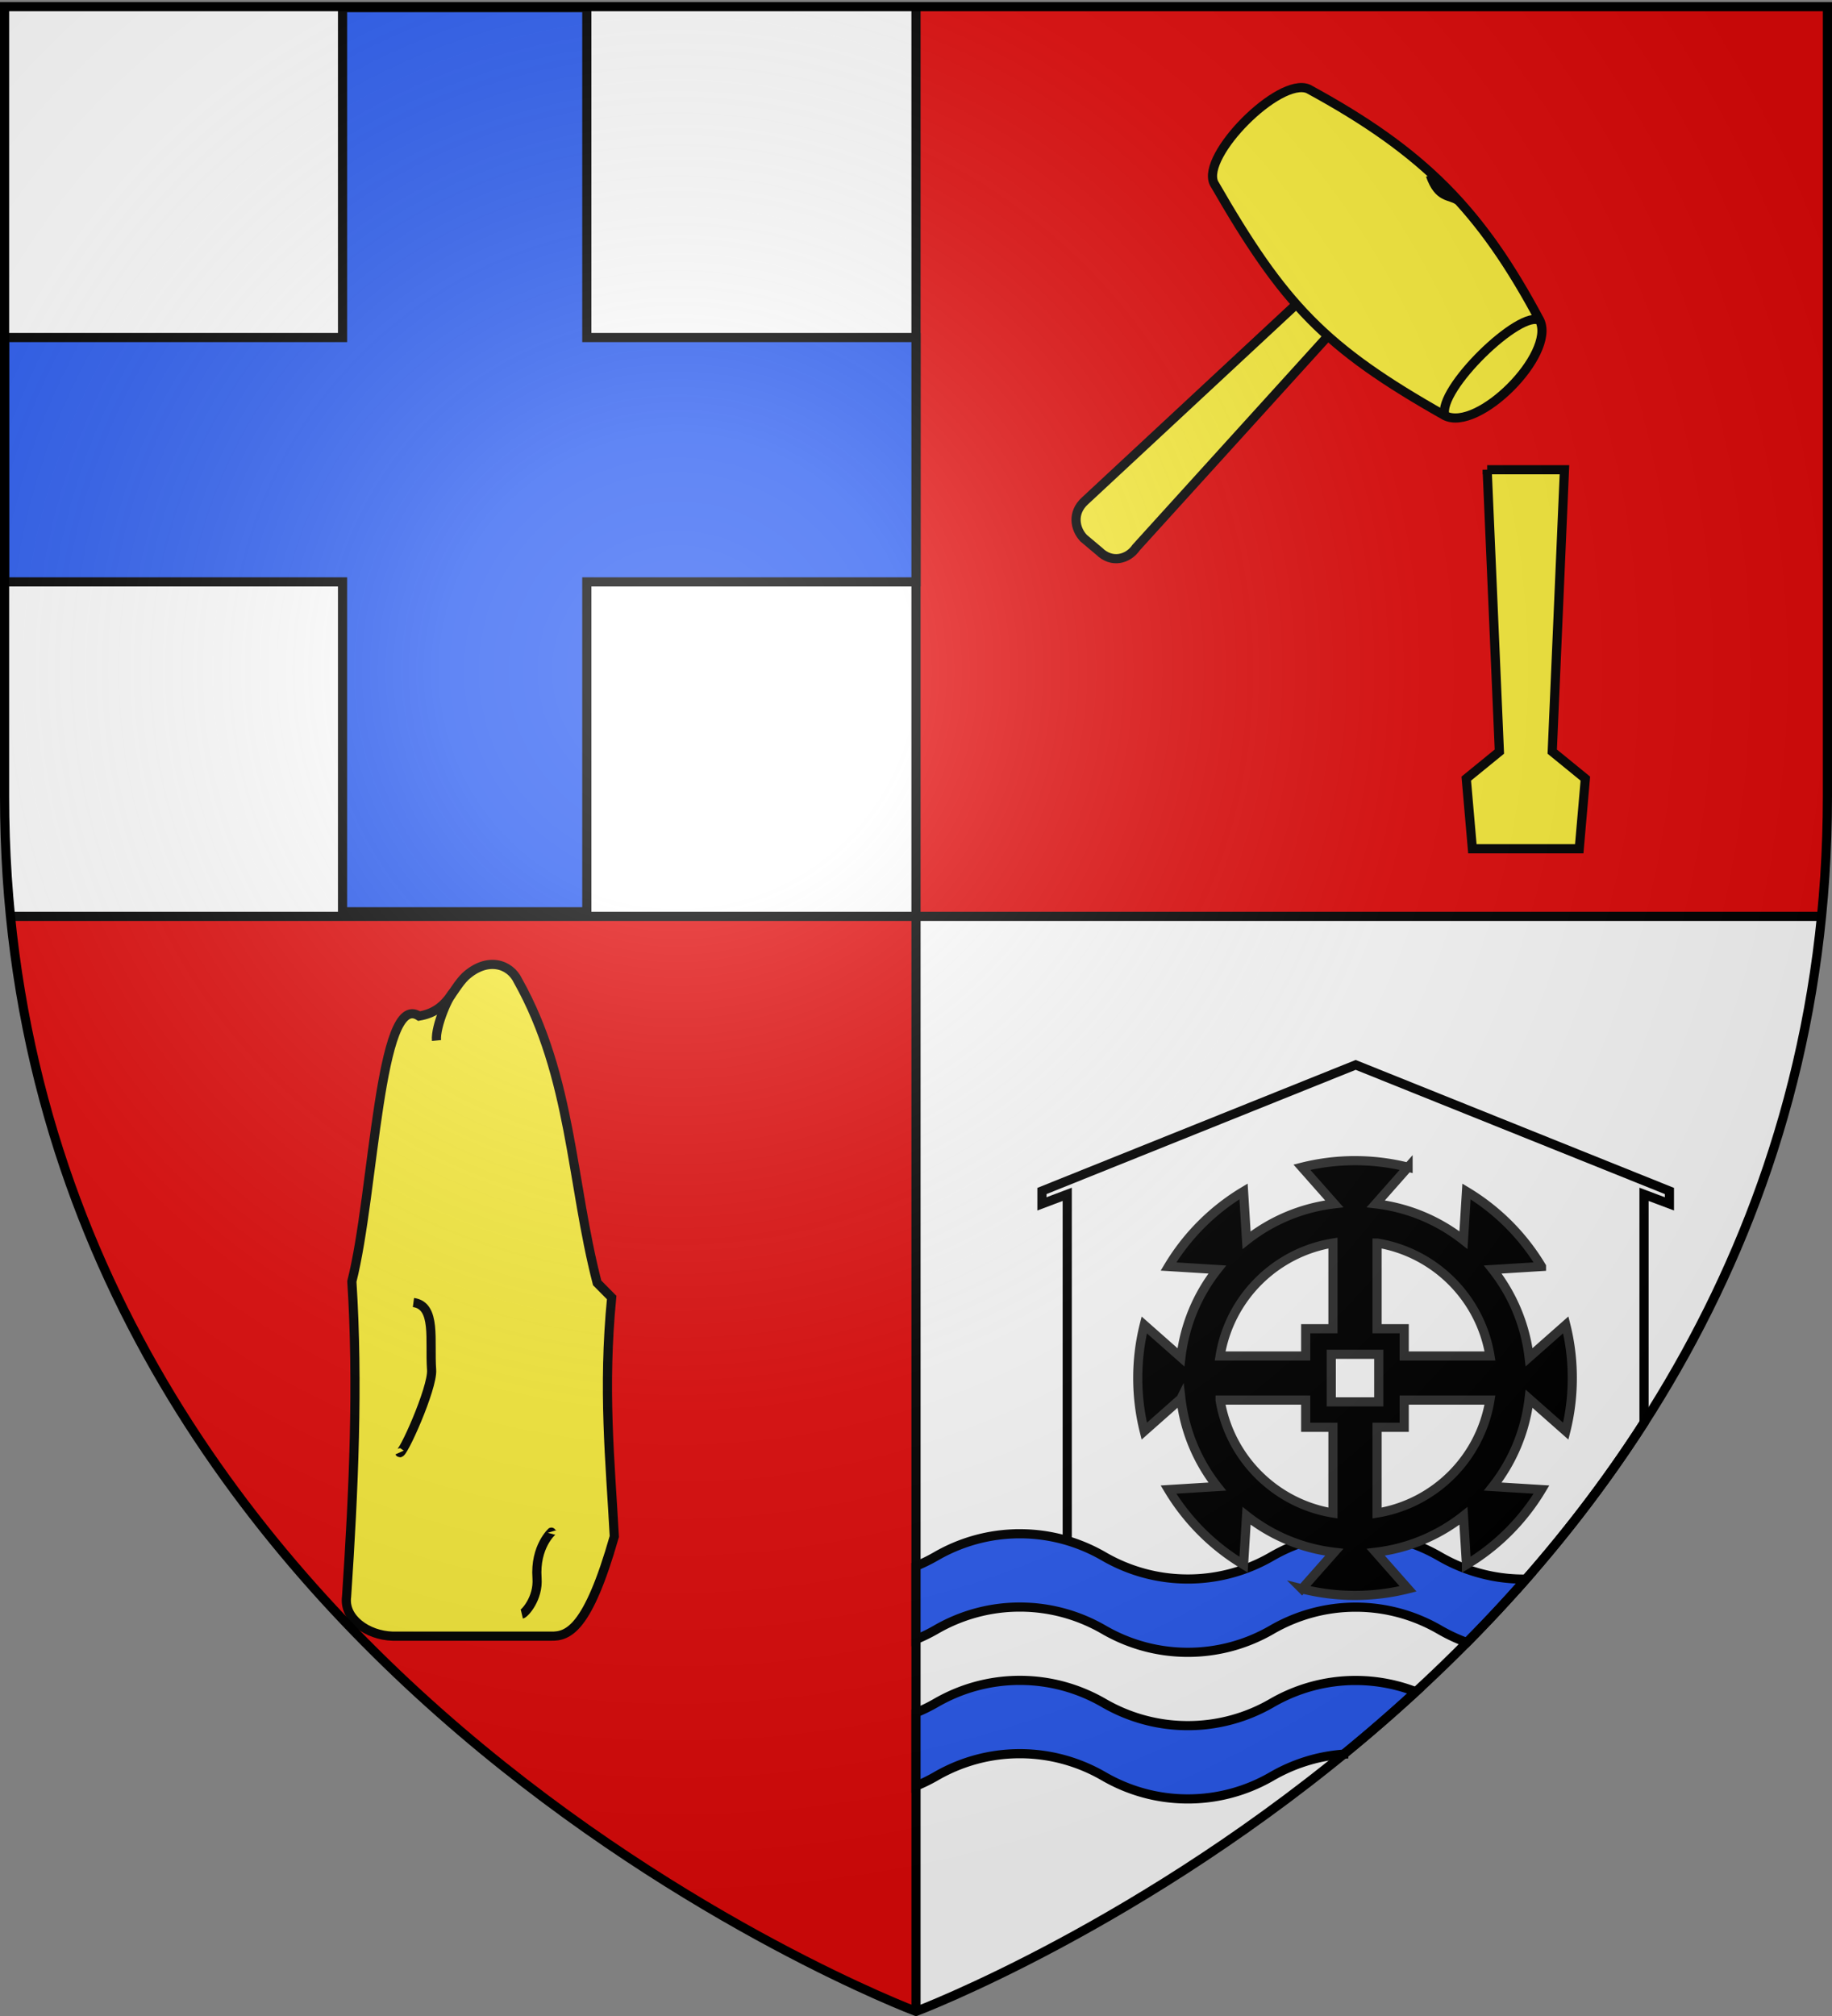
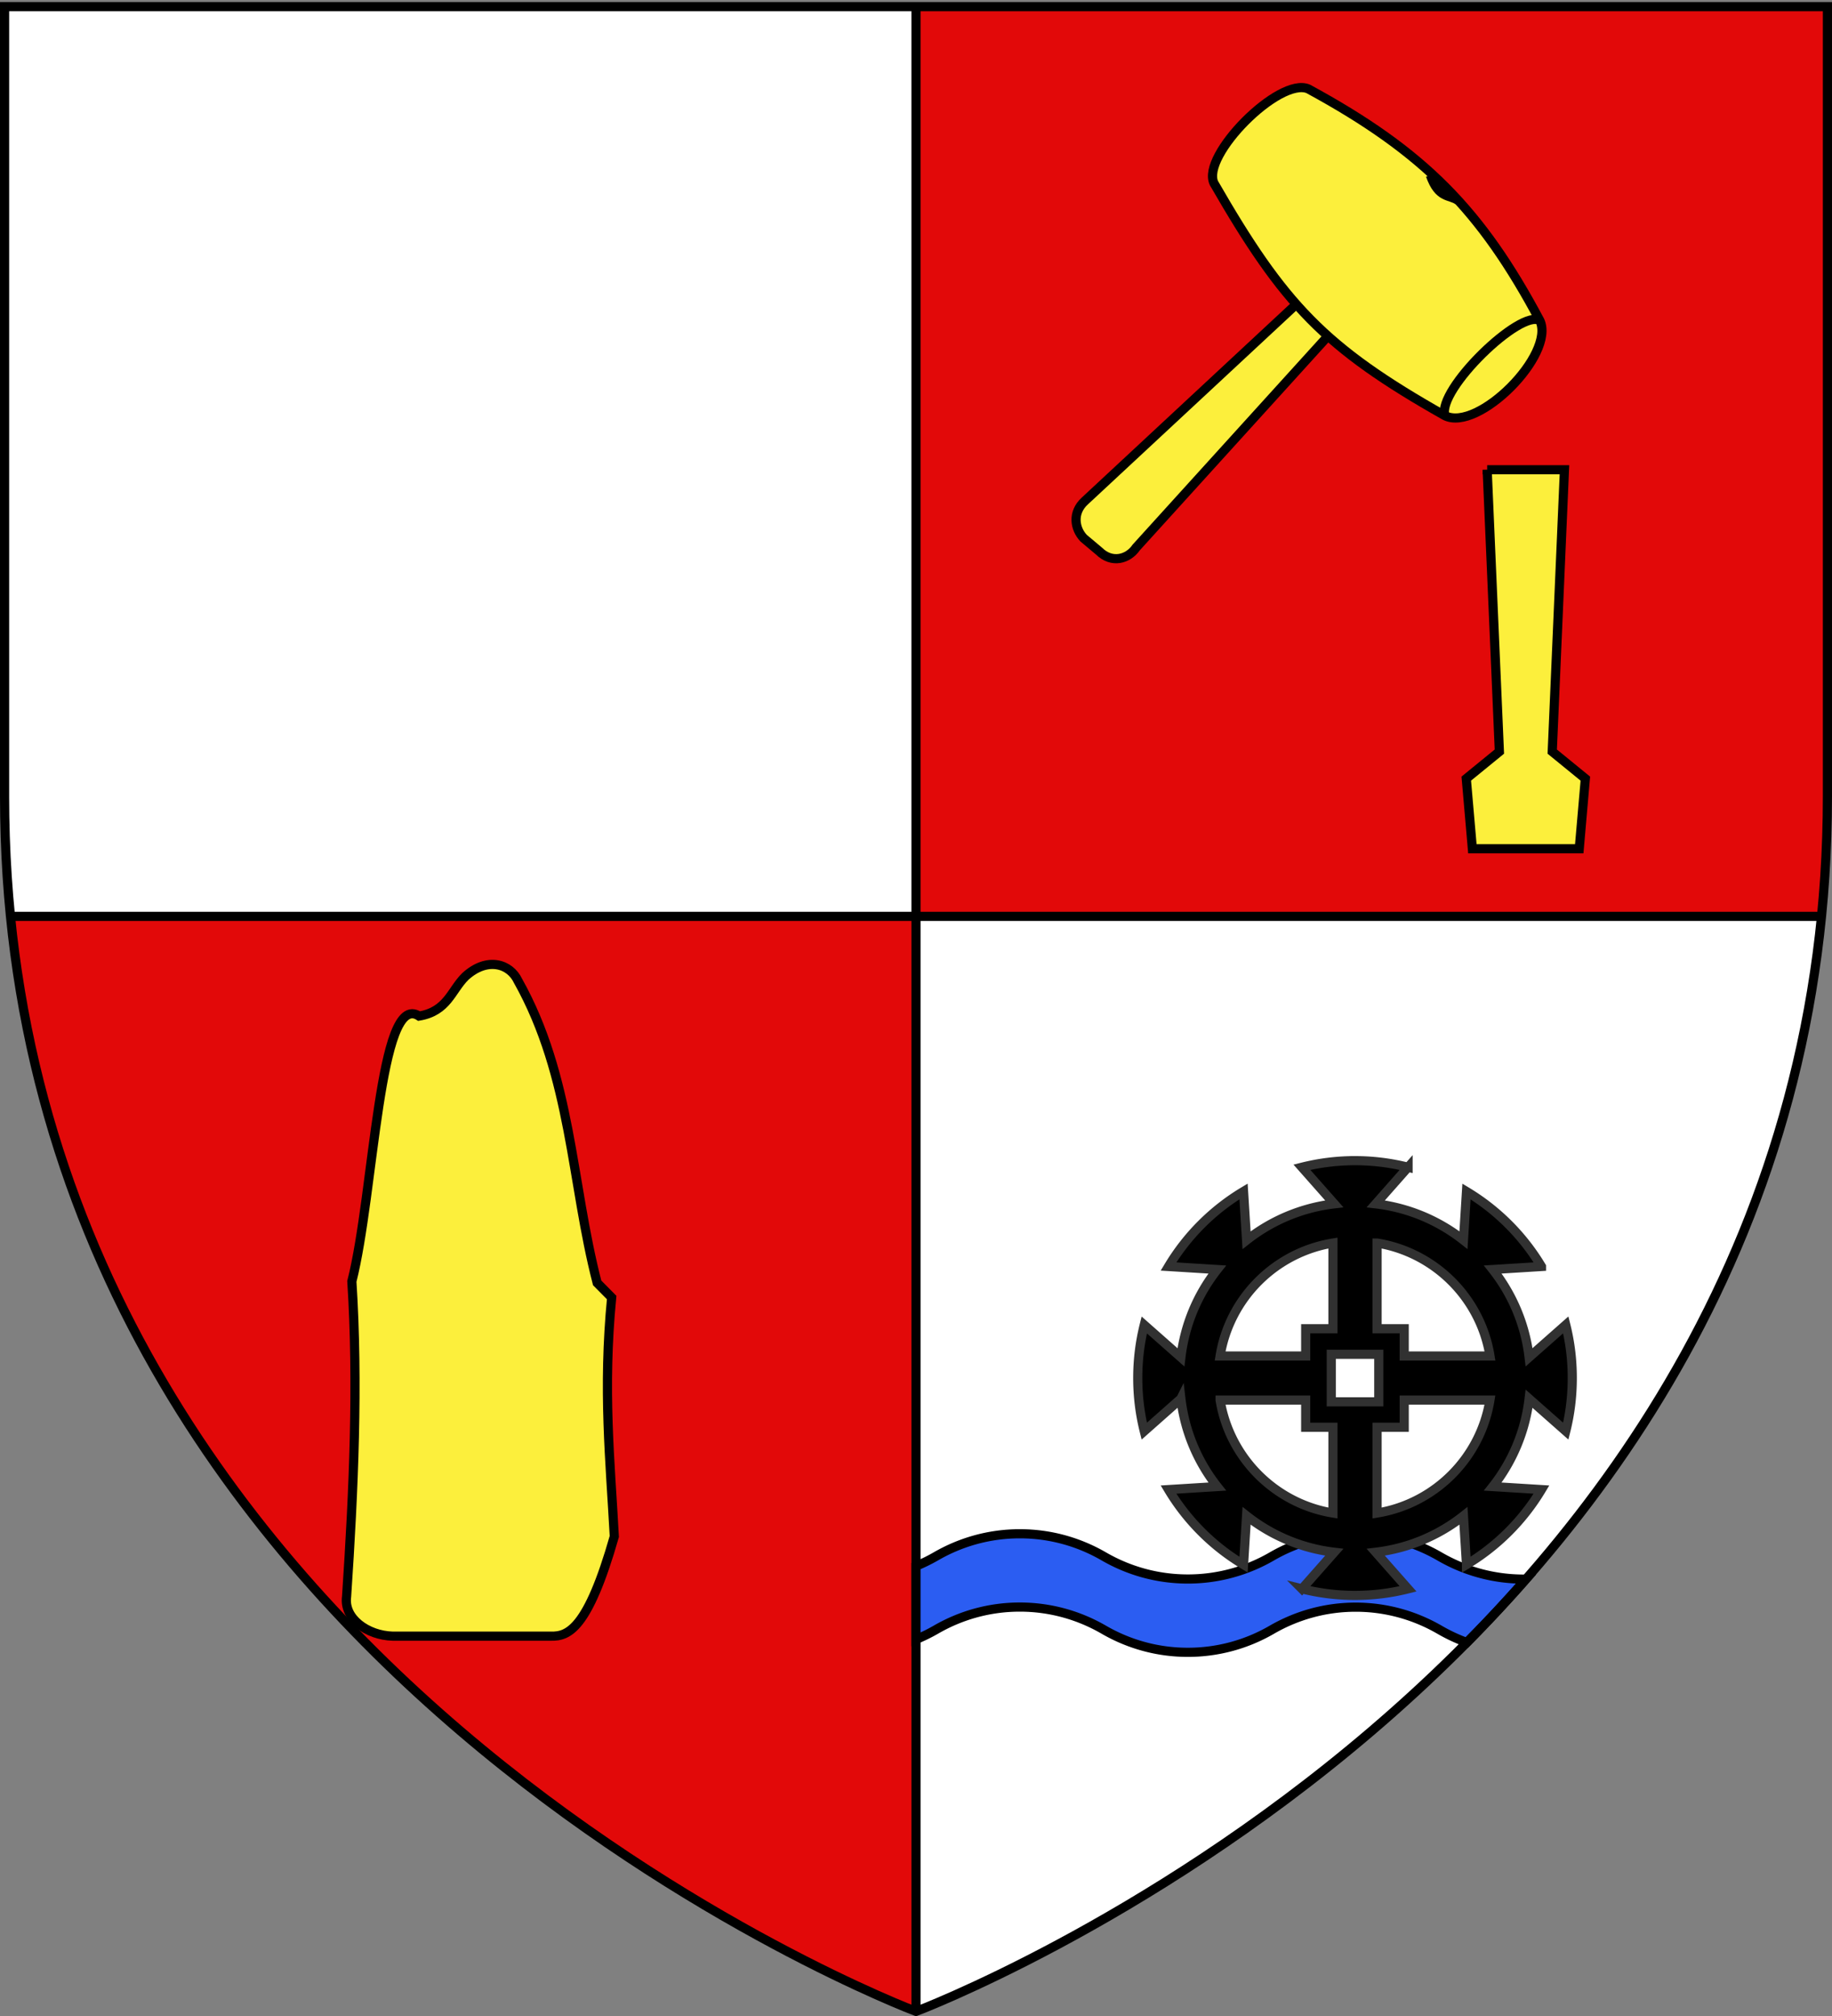
<svg xmlns="http://www.w3.org/2000/svg" xmlns:xlink="http://www.w3.org/1999/xlink" width="600" height="660" version="1.0">
  <rect width="100%" height="100%" fill="#808080" stroke="none" />
  <defs>
    <radialGradient xlink:href="#a" id="b" cx="221.445" cy="226.331" r="300" fx="221.445" fy="226.331" gradientTransform="matrix(1.353 0 0 1.349 -77.63 -85.747)" gradientUnits="userSpaceOnUse" />
    <linearGradient id="a">
      <stop offset="0" style="stop-color:white;stop-opacity:.314" />
      <stop offset=".19" style="stop-color:white;stop-opacity:.251" />
      <stop offset=".6" style="stop-color:#6b6b6b;stop-opacity:.125" />
      <stop offset="1" style="stop-color:black;stop-opacity:.125" />
    </linearGradient>
  </defs>
  <g style="display:inline">
    <path d="M1.5 2.188v258.53c0 13.481.669 26.567 1.938 39.282H300V2.187H1.5zM300 300v358.5S570.988 556.543 596.563 300H300z" style="fill:#fff;fill-opacity:1;fill-rule:evenodd;stroke:none;stroke-width:1px;stroke-linecap:butt;stroke-linejoin:miter;stroke-opacity:1" />
    <path d="M300.002 2.187V300h296.563a395.98 395.98 0 0 0 1.937-39.281V2.187h-298.5zm0 297.813H3.44c25.593 256.525 296.563 358.5 296.563 358.5V300z" style="fill:#e20909;fill-opacity:1;fill-rule:evenodd;stroke:none;stroke-width:1px;stroke-linecap:butt;stroke-linejoin:miter;stroke-opacity:1" />
    <path d="M298.5 1.5h3v657h-3z" style="fill:#000;fill-opacity:1;stroke:none;stroke-width:3;stroke-miterlimit:4;stroke-dasharray:none;stroke-opacity:1" />
    <path d="M3.44 298.5h593.12v3H3.44z" style="fill:#000;fill-opacity:1;stroke:none;stroke-width:3;stroke-miterlimit:4;stroke-dasharray:none;stroke-opacity:1" />
    <g style="fill:#fcef3c;stroke:#000;stroke-opacity:1;stroke-width:1.875;stroke-miterlimit:4;stroke-dasharray:none">
      <path d="M71.61 155.138h32.394c3.5.067 7.531-1.371 12.958-20.396-.833-15.451-2.385-29.97-.54-48.891l-2.97-3c-5.332-20.608-5.2-42.15-16.197-61.79-1.63-3.481-6.28-5.02-10.798-.899-2.893 2.862-3.618 7.101-9.448 8.099-8.2-5.4-9.179 36.193-13.768 54.29 1.337 20.868.39 42.582-1.08 64.489-.628 4.45 4.23 7.953 9.449 8.098z" style="fill:#fcef3c;fill-opacity:1;stroke:#000;stroke-width:1.875;stroke-miterlimit:4;stroke-dasharray:none;stroke-opacity:1" transform="matrix(1.6 0 0 1.6 14.053 287.428)" />
-       <path d="M98.037 150.635c.584-.14 3.41-3.197 3.107-7.36-.473-6.48 3.084-9.579 3.09-9.557M73.013 117.558c.443.984 6.827-13.182 6.55-16.916-.444-6.01 1.042-13.136-3.717-13.77M80.567 33.264c-.291-2.95 2.765-9.835 3.54-9.835" style="fill:#fcef3c;fill-opacity:1;stroke:#000;stroke-width:1.875;stroke-miterlimit:4;stroke-dasharray:none;stroke-opacity:1" transform="matrix(1.6 0 0 1.6 14.053 287.428)" />
    </g>
-     <path d="M334 550.125c-10.023 0-19.405 2.716-27.5 7.406a54.949 54.949 0 0 1-6.5 3.188v24a54.949 54.949 0 0 0 6.5-3.188c8.095-4.69 17.477-7.406 27.5-7.406s19.405 2.716 27.5 7.406c8.095 4.69 17.477 7.406 27.5 7.407a54.657 54.657 0 0 0 27.5-7.375c7.032-4.075 15.043-6.673 23.594-7.282a529.1 529.1 0 0 0 23.594-20.437A54.58 54.58 0 0 0 444 550.156c-10.023 0-19.405 2.716-27.5 7.407a54.657 54.657 0 0 1-27.5 7.375c-10.023 0-19.405-2.717-27.5-7.407-8.095-4.69-17.477-7.406-27.5-7.406z" style="opacity:1;fill:#2b5df2;fill-opacity:1;stroke:#000;stroke-width:3;stroke-miterlimit:4;stroke-dasharray:none;stroke-opacity:1" />
-     <path d="m444 348.625-102.75 41.281v4.219l8.281-3.125v129.938L444 519.03l53 1.063c14.732-16.485 28.757-34.557 41.438-54.313V391l8.312 3.125v-4.219L444 348.625z" style="opacity:1;fill:#fff;fill-opacity:1;stroke:#000;stroke-width:3;stroke-miterlimit:4;stroke-dasharray:none;stroke-opacity:1" />
    <path d="M334 502.125c-10.023 0-19.405 2.716-27.5 7.406a54.949 54.949 0 0 1-6.5 3.188v24a54.949 54.949 0 0 0 6.5-3.188c8.095-4.69 17.477-7.406 27.5-7.406s19.405 2.716 27.5 7.406c8.095 4.69 17.477 7.406 27.5 7.407a54.657 54.657 0 0 0 27.5-7.375c8.095-4.69 17.477-7.407 27.5-7.407s19.405 2.716 27.5 7.407a55.261 55.261 0 0 0 8.906 4.156 472.675 472.675 0 0 0 19.375-20.75c-.26.003-.52 0-.781 0-10.023 0-19.405-2.716-27.5-7.407-8.095-4.69-17.477-7.406-27.5-7.406s-19.405 2.716-27.5 7.406a54.657 54.657 0 0 1-27.5 7.375c-10.023 0-19.405-2.716-27.5-7.406-8.095-4.69-17.477-7.406-27.5-7.406z" style="opacity:1;fill:#2b5df2;fill-opacity:1;stroke:#000;stroke-width:3;stroke-miterlimit:4;stroke-dasharray:none;stroke-opacity:1" />
  </g>
-   <path d="M112.188 2.5v108H1.5v80h110.688v108h80v-108H300v-80H192.187V2.5h-80z" style="display:inline;opacity:1;fill:#2b5df2;fill-opacity:1;stroke:#000;stroke-width:3;stroke-miterlimit:4;stroke-dasharray:none;stroke-opacity:1" />
  <g style="display:inline">
    <path d="m1145.51 259.043-94.647-3.442c-5.714-.261-8.76 4.093-8.89 8.318l.573 6.596c.041 5.875 4.85 8.603 9.465 7.744l94.36-4.589-.861-14.627z" style="opacity:1;fill:#fcef3c;fill-opacity:1;stroke:#000;stroke-width:3;stroke-miterlimit:4;stroke-dasharray:none;stroke-opacity:1" transform="rotate(-45 592.523 1049.431)" />
    <path d="M1154.337 211.943c3.33-9.42 39.78-9.564 43.663 0 12.274 41.465 11.903 68.27 0 107.298-4.233 11.433-40.165 11.557-44 0-12.185-43.743-11.538-63.168.337-107.298z" style="opacity:1;fill:#fcef3c;fill-opacity:1;stroke:#000;stroke-width:3;stroke-miterlimit:4;stroke-dasharray:none;stroke-opacity:1" transform="rotate(-45 592.523 1049.431)" />
    <path d="M1154 319.24c4.132-7.895 42.446-7.24 44 0M1206.88 272.523c-.54-3.381-4.169-4.819-.575-12.333" style="opacity:1;fill:none;fill-opacity:1;stroke:#000;stroke-width:3;stroke-miterlimit:4;stroke-dasharray:none;stroke-opacity:1" transform="rotate(-45 592.523 1049.431)" />
  </g>
  <path d="m487.063 153.781 4 92.281-10.844 8.844 2 22.969h35l2-22.969-10.844-8.844 4-92.28h-25.312z" style="display:inline;opacity:1;fill:#fcef3c;fill-opacity:1;stroke:#000;stroke-width:3;stroke-miterlimit:4;stroke-dasharray:none;stroke-opacity:1" />
  <g style="display:inline;fill:#000;stroke:#313131;stroke-width:9.6;stroke-miterlimit:4;stroke-dasharray:none;stroke-opacity:1">
    <path d="M437.143 669.98c-19.22 0-37.916 2.413-55.75 6.897l33.981 38.412c-34.516 4.074-66.11 17.688-92.074 38.158l-3.164-51.194c-32.31 19.353-59.424 46.481-78.785 78.785l51.194 3.164c-20.492 25.968-34.09 57.601-38.158 92.137l-38.475-33.982c-4.483 17.835-6.835 36.47-6.835 55.688 0 19.219 2.352 37.916 6.835 55.75l38.475-34.045a183.33 183.33 0 0 0 38.158 92.201l-51.194 3.164c19.361 32.304 46.476 59.432 78.785 78.785l3.164-51.258c25.964 20.481 57.558 34.145 92.074 38.222l-33.982 38.412a228.575 228.575 0 0 0 55.75 6.898c19.215 0 37.858-2.417 55.688-6.898l-33.918-38.412c34.506-4.065 66.118-17.696 92.074-38.158l3.164 51.131a229.475 229.475 0 0 0 78.722-78.722l-51.131-3.164c20.47-25.964 34.083-57.622 38.158-92.137l38.475 33.982c4.483-17.835 6.834-36.532 6.834-55.751 0-19.24-2.341-37.899-6.834-55.75L619.9 876.275c-4.075-34.511-17.69-66.121-38.158-92.074l51.13-3.164a229.475 229.475 0 0 0-78.721-78.722l-3.164 51.068c-25.956-20.452-57.568-34.033-92.074-38.095l33.918-38.412a228.144 228.144 0 0 0-55.687-6.898zm-23.161 86.441v89.923h-28.603v28.603h-89.86c9.85-60.705 57.758-108.659 118.463-118.526zm46.322 0c60.725 9.845 108.681 57.801 118.526 118.526h-90.05v-28.603h-28.476v-89.923zM412.21 873.175h49.866v49.866H412.21v-49.866zm-116.69 48.03h89.859v28.54h28.603v89.987c-60.685-9.873-108.59-57.842-118.463-118.526zm193.26 0h89.986c-9.866 60.706-57.758 108.676-118.462 118.527v-89.986h28.476v-28.54z" style="opacity:1;fill:#000;fill-opacity:1;fill-rule:nonzero;stroke:#313131;stroke-width:9.6;stroke-linecap:square;stroke-linejoin:miter;stroke-miterlimit:4;stroke-dasharray:none;stroke-dashoffset:0;stroke-opacity:1" transform="translate(307.393 170.944) scale(.312)" />
  </g>
-   <path d="M300 658.5s298.5-112.32 298.5-397.772V2.176H1.5v258.552C1.5 546.18 300 658.5 300 658.5z" style="opacity:1;fill:url(#b);fill-opacity:1;fill-rule:evenodd;stroke:none;stroke-width:1px;stroke-linecap:butt;stroke-linejoin:miter;stroke-opacity:1" />
  <path d="M300 658.5S1.5 546.18 1.5 260.728V2.176h597v258.552C598.5 546.18 300 658.5 300 658.5z" style="opacity:1;fill:none;fill-opacity:1;fill-rule:evenodd;stroke:#000;stroke-width:3;stroke-linecap:butt;stroke-linejoin:miter;stroke-miterlimit:4;stroke-dasharray:none;stroke-opacity:1" />
</svg>